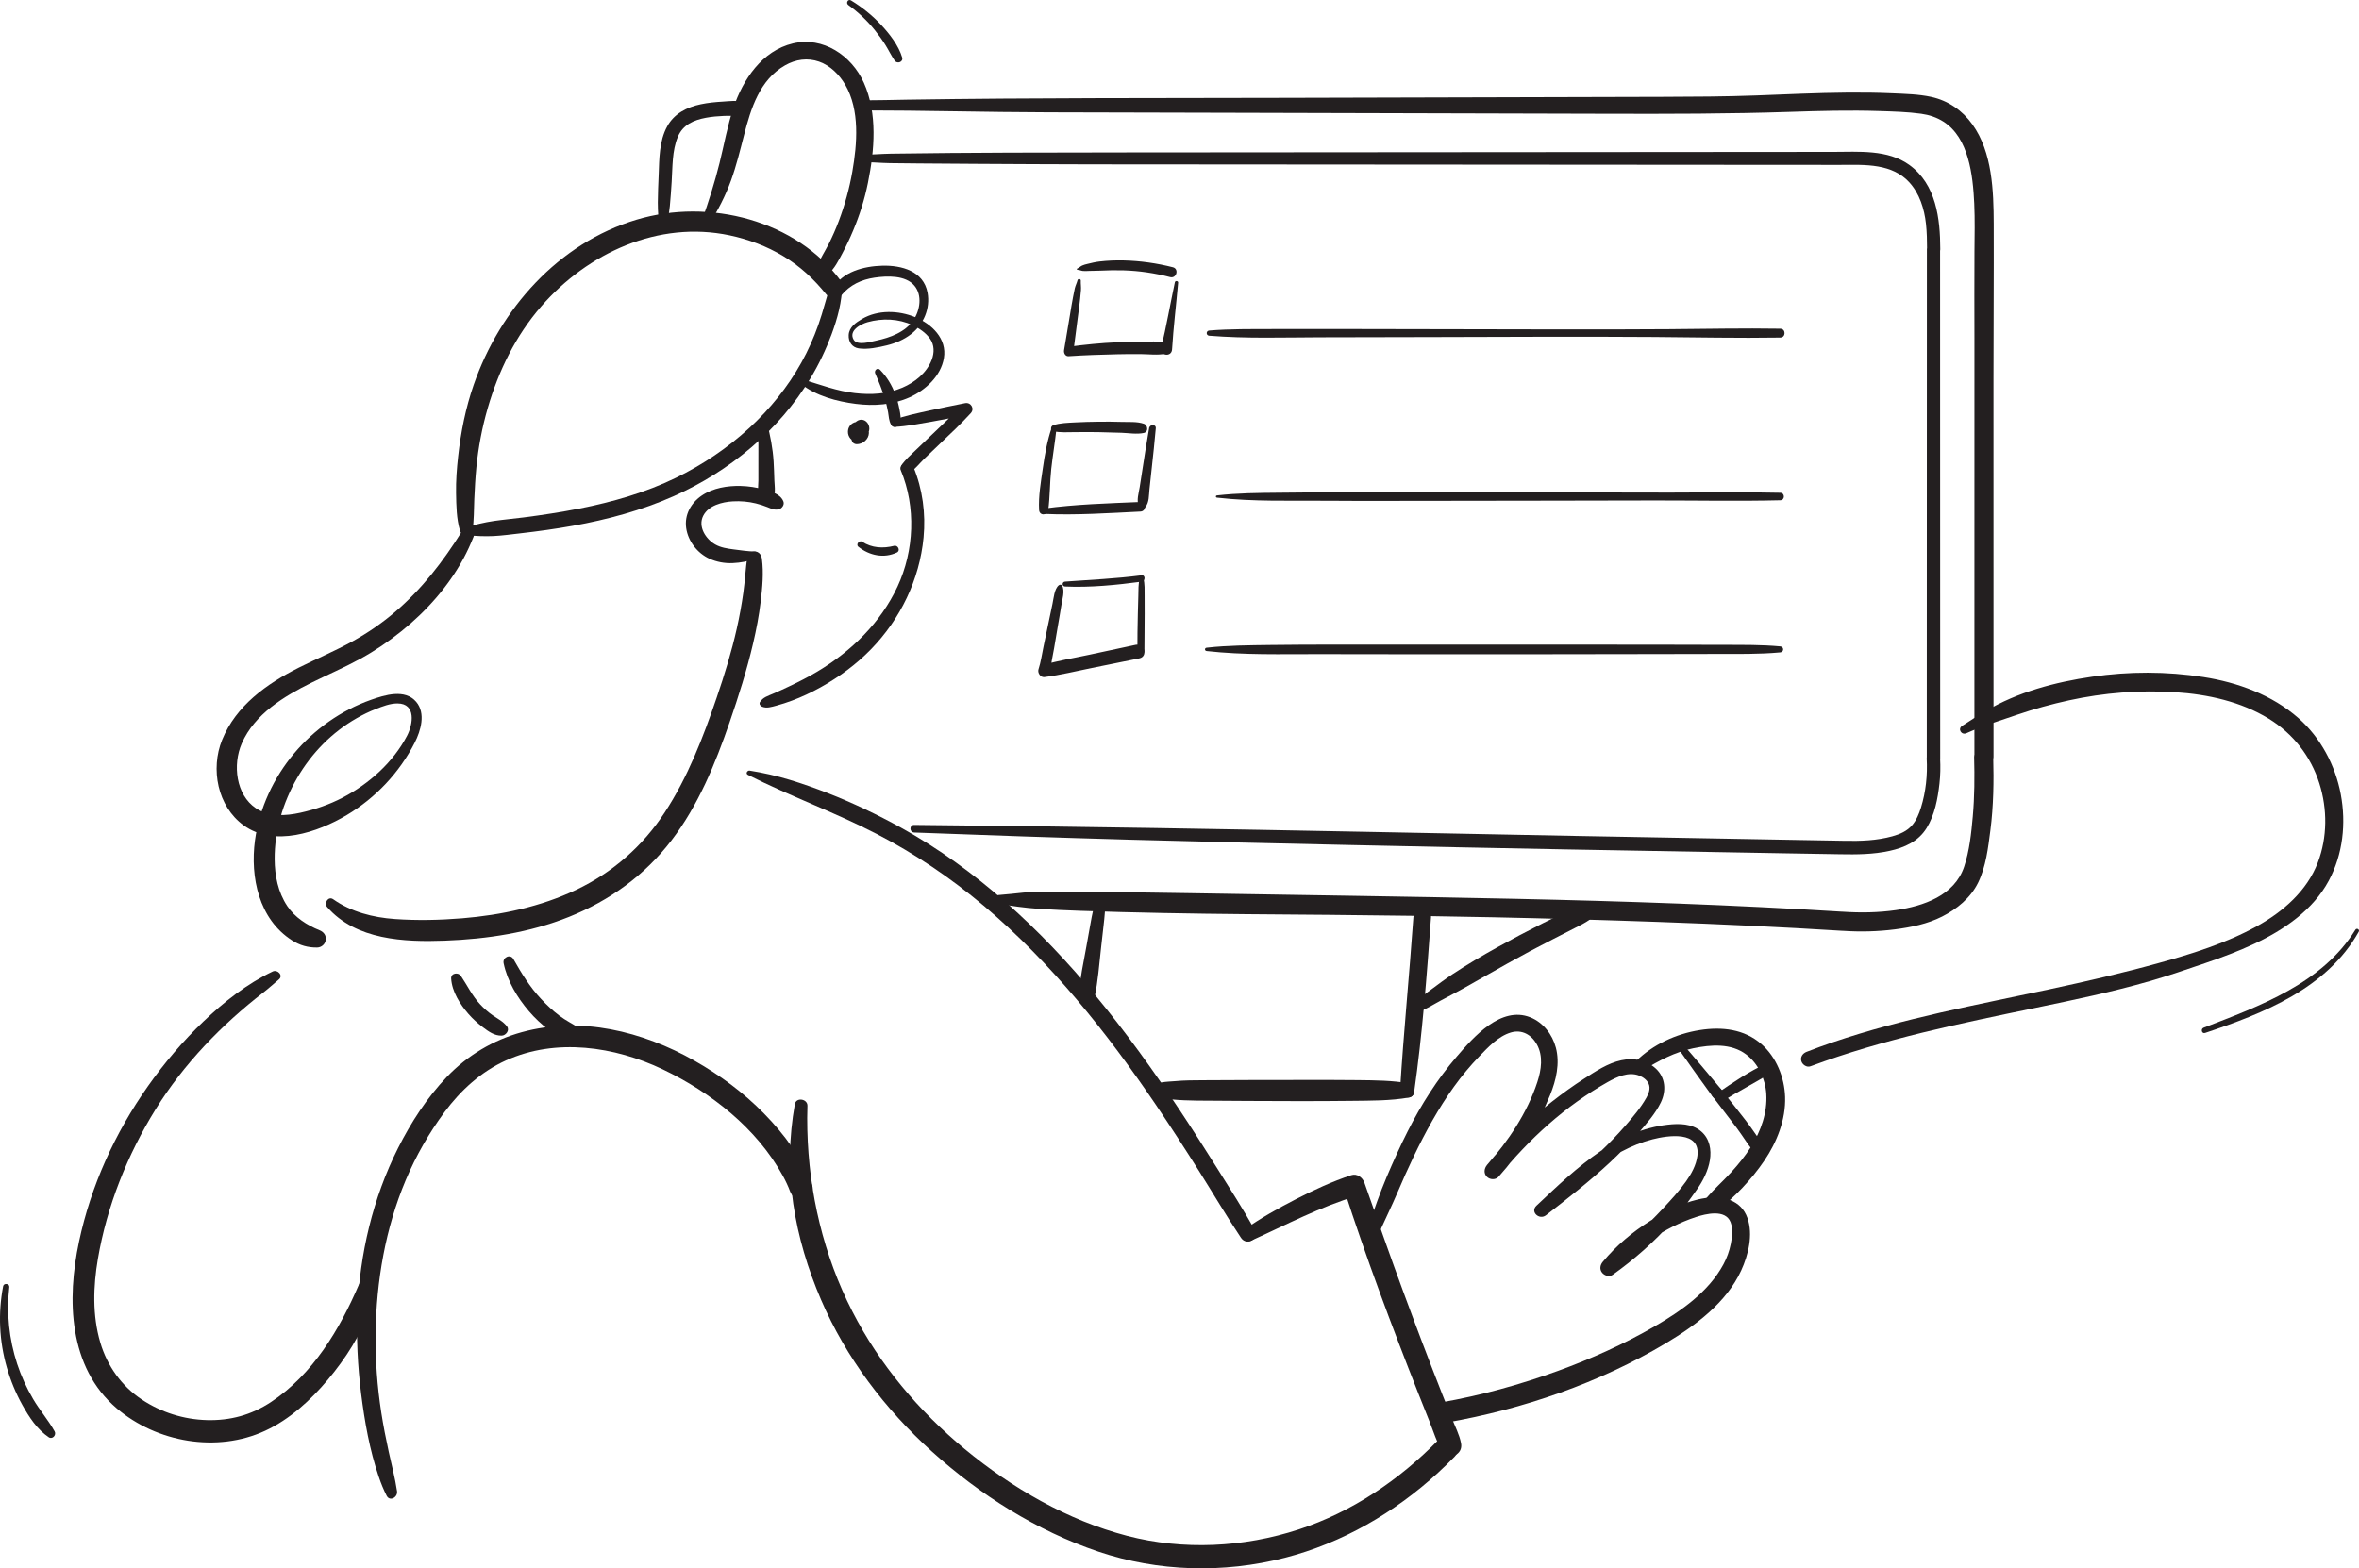
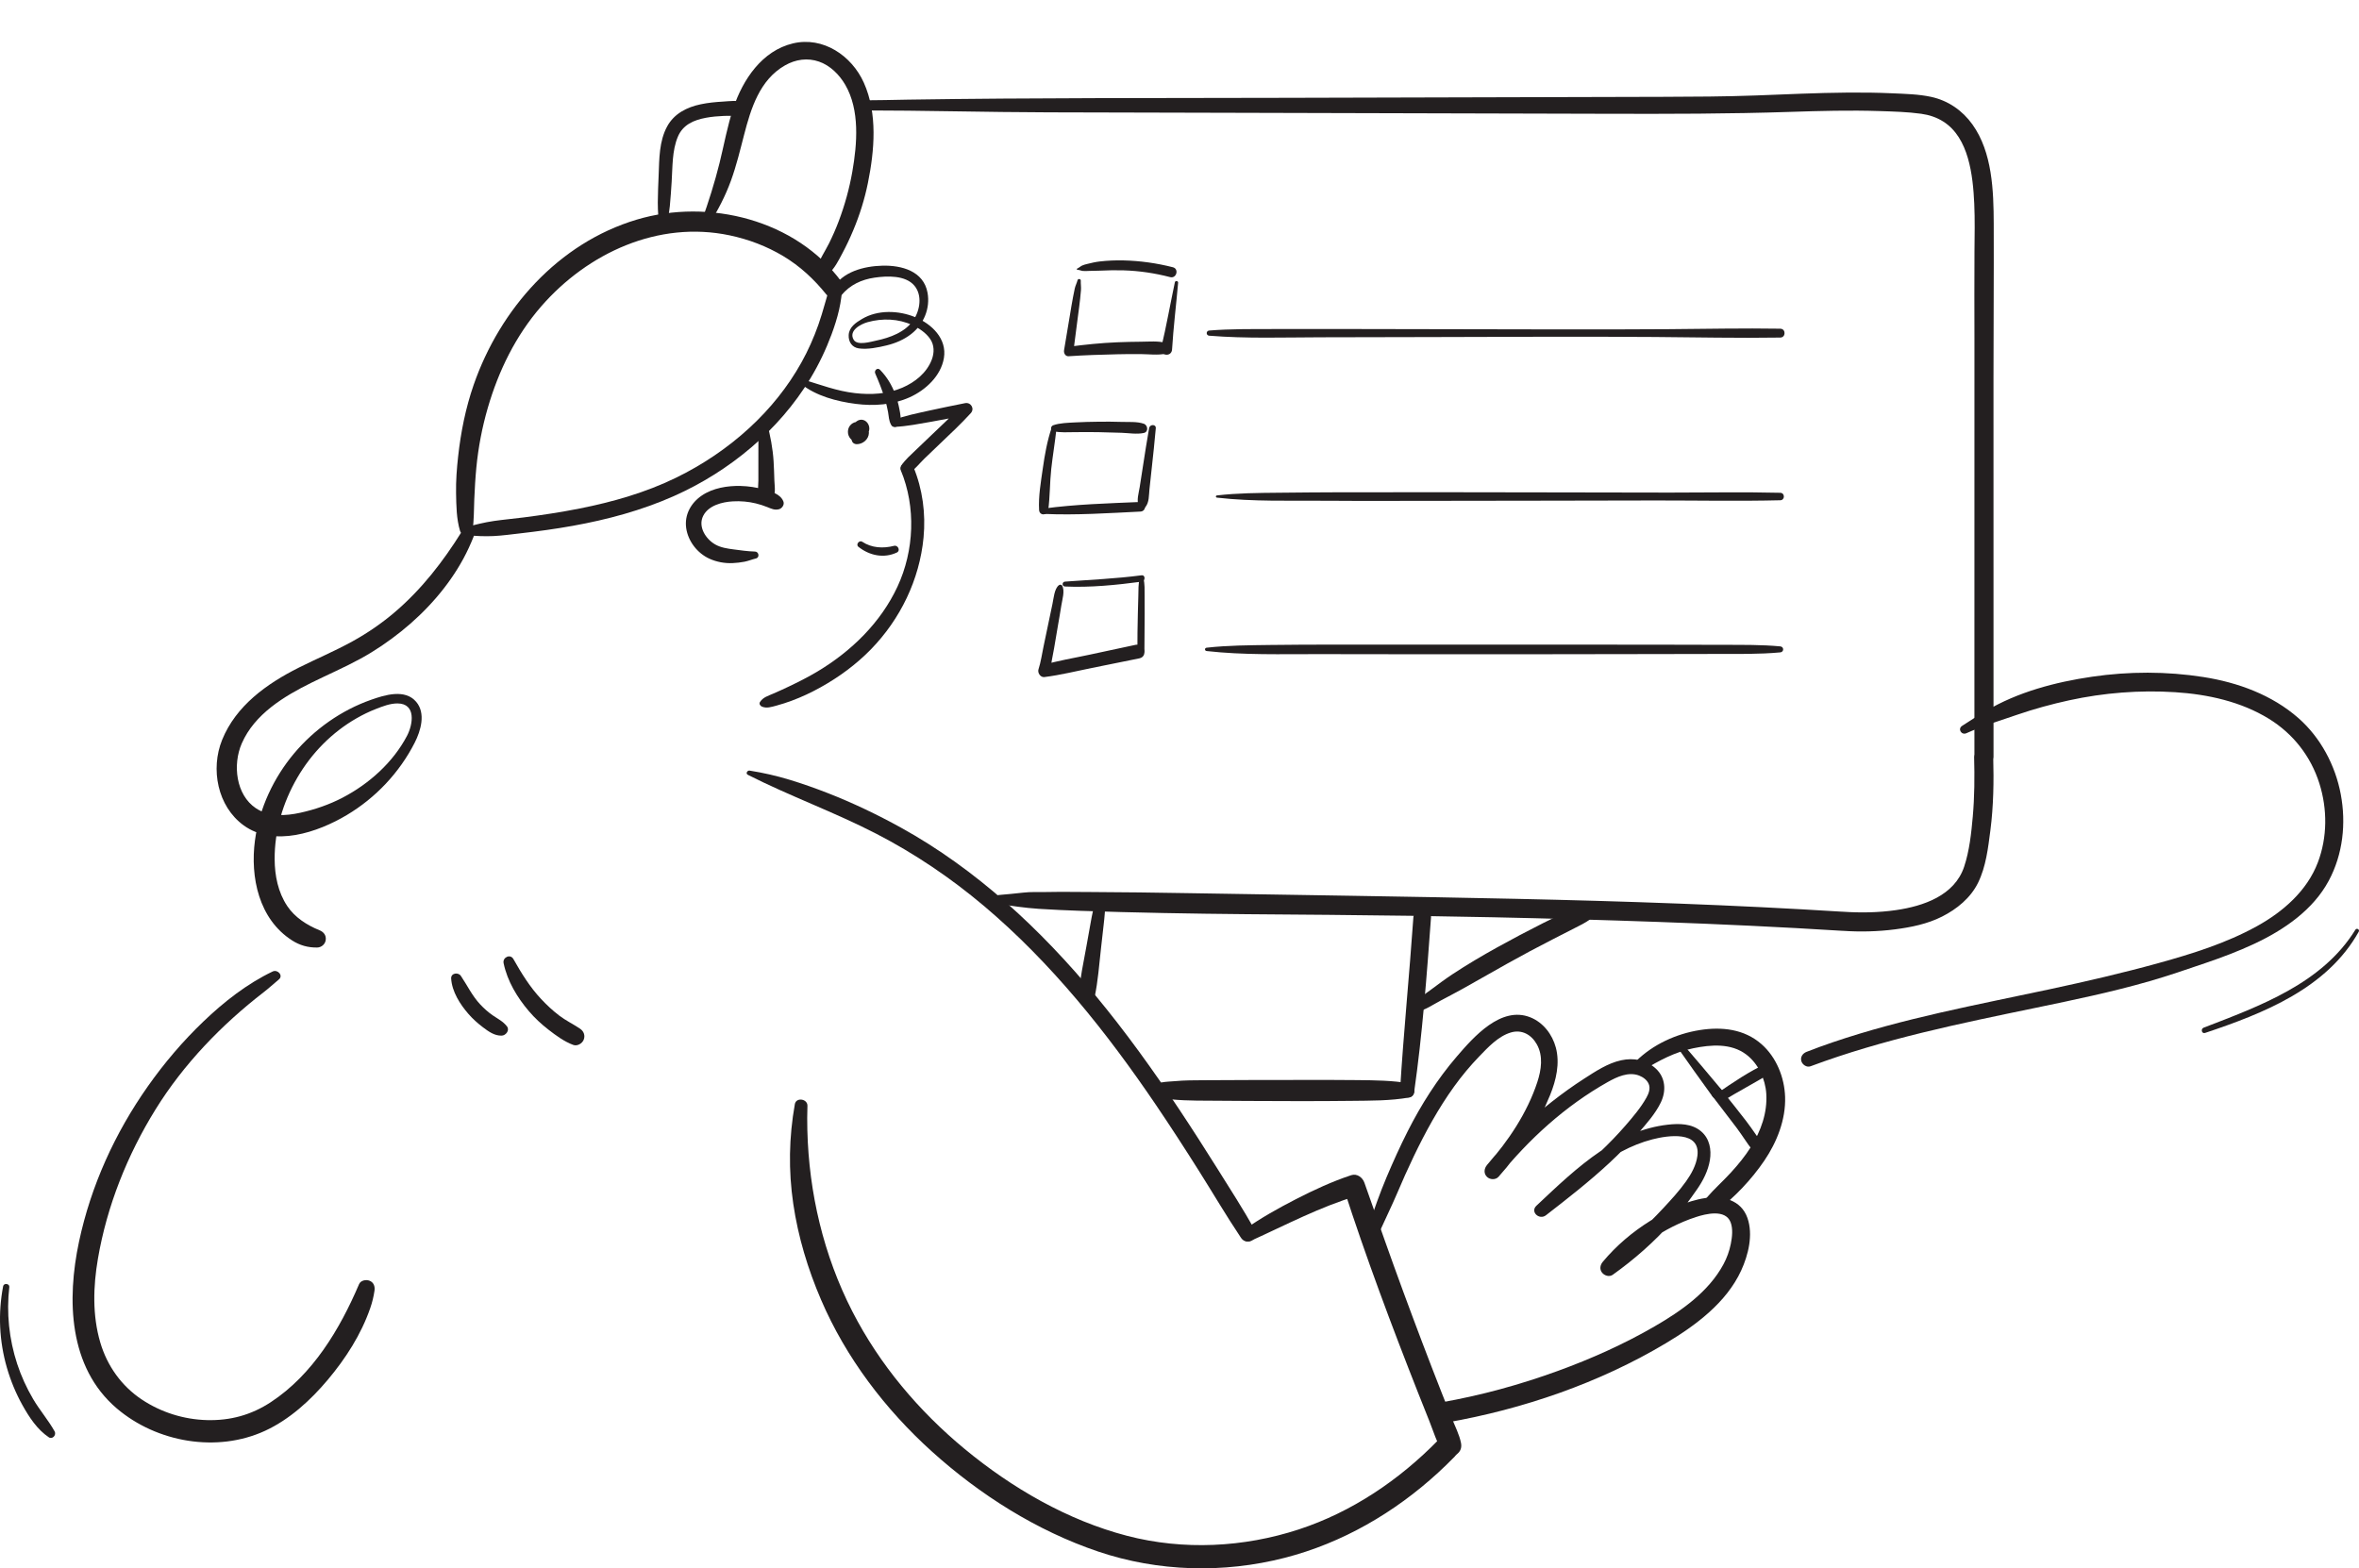
<svg xmlns="http://www.w3.org/2000/svg" id="Calque_2" data-name="Calque 2" viewBox="0 0 2394.75 1592.37">
  <defs>
    <style>
      .cls-1 {
        fill: #231f20;
        stroke-width: 0px;
      }
    </style>
  </defs>
  <g data-name="Layer 1">
    <g>
      <path class="cls-1" d="M468.58,540.05c-18.82,30.15-40.37,58-67.46,81.2-13.32,11.41-27.83,21.37-43.17,29.86-17.82,9.86-36.64,17.72-54.83,26.86-32.33,16.25-63.63,38.6-77.65,73.28-11.96,29.59-4.71,67.42,21.82,86.72,30.83,22.43,75.27,7.12,104.66-10.37s53.63-43.24,69.04-73.54c6.17-12.14,11.43-29.82,1.5-41.49-11.41-13.4-31.94-6.95-45.94-2.01-30.15,10.64-57.4,29.87-77.95,54.32s-35.39,55.5-39.78,88.45c-4.97,37.35,3.97,79.99,37.71,101.51,7.87,5.02,16.05,7.32,25.36,7.21,4.42-.05,8.27-3.36,8.79-7.76.56-4.75-2.16-8.1-6.41-9.82-12.7-5.15-24.95-12.98-32.66-24.52-9.36-14.02-12.7-30.86-12.8-47.5-.18-28.99,8.41-57.68,22.9-82.68,14.49-25,35.21-46.18,60.33-60.53,6.21-3.55,12.65-6.71,19.32-9.31,6.97-2.72,14.56-5.75,22.14-5.72,19.11.09,15.84,21.18,9.67,32.92-14.19,27.02-38.57,48.76-65.41,62.77-13.46,7.02-27.98,12.01-42.8,15.28-15.05,3.32-31.91,4.34-45.26-4.61-20.12-13.49-23.74-44.09-14.24-65.81,13.03-29.81,42.82-47.79,70.74-61.61,16.6-8.22,33.66-15.55,49.92-24.45,14.58-7.98,28.3-17.34,41.26-27.73,25.18-20.17,47.77-45.49,63.14-73.97,3.83-7.1,7.16-14.35,10.15-21.84,2.86-7.17-8.27-11.2-12.08-5.09h0Z" />
-       <path class="cls-1" d="M332.13,920.99c29.14,33.46,78.24,35.61,119.41,34.09,42.78-1.58,86.31-8.15,126.2-24.19,41.14-16.55,76.67-42.1,103.74-77.39,27.35-35.65,44.6-77.84,59.13-120.03,9.08-26.35,17.54-53,23.88-80.15,3.28-14.04,6.02-28.23,7.73-42.55,1.71-14.32,3.1-28.96,1.24-43.31-.49-3.75-2.51-6.97-6.58-7.46-3.33-.4-7.82,1.65-8.33,5.44-1.64,12.07-2.29,24.23-3.97,36.29-1.7,12.15-3.9,24.26-6.58,36.23-5.34,23.8-12.54,47.14-20.4,70.21-13.81,40.53-29.29,80.81-52.85,116.81-22.4,34.24-52.84,60.9-89.8,78.48-36.03,17.14-76.22,25.67-115.82,28.91-22.7,1.86-45.57,2.35-68.3.75-21.98-1.54-44.4-7.2-62.57-20.08-4.94-3.5-9.7,3.86-6.13,7.95h0Z" />
      <path class="cls-1" d="M766.46,560c-7.21-.17-14.83-1.27-22-2.22-6.3-.84-12.8-1.79-18.39-4.98-9.65-5.5-17.77-18.09-12.18-29.12,5.34-10.54,19.32-14.06,30.12-14.65,7.83-.43,15.64.22,23.26,2.08,3.99.98,7.92,2.23,11.74,3.77,4.02,1.62,7.4,3.33,11.82,2.14,3.07-.83,5.71-4.63,4.45-7.84-2.99-7.66-12.24-10.05-19.56-12.15-7.69-2.2-15.79-3.42-23.79-3.63-13.38-.35-28.08,2.03-39.39,9.65-11.03,7.43-17.84,19.49-15.97,32.98s11.46,25.72,23.61,31.23c7.32,3.32,15.46,4.81,23.48,4.47,4.05-.17,8.06-.65,12.04-1.4,4-.76,7.74-2.38,11.71-3.33,3.98-.95,3-6.9-.95-7h0Z" />
      <path class="cls-1" d="M769.74,430.76c.41,12.89-.04,25.79.13,38.69.09,6.2.06,12.39,0,18.59-.05,6.34-1.83,15.29,3.54,19.84,2.9,2.45,6.57,2.57,9.48,0,5.33-4.7,3.43-13.43,3.23-19.84-.2-6.49-.41-12.98-.79-19.46-.8-13.26-3.34-26.2-6.66-39.03-1.27-4.91-9.1-3.97-8.93,1.21h0Z" />
      <path class="cls-1" d="M813.15,389.8c15.24,12.26,36.49,17.81,55.57,20.26,18.51,2.38,37.5,1.05,54.68-6.67,16.18-7.26,31.75-21.64,34.81-39.8,3.34-19.76-12.43-34.73-29.3-41.64s-37.89-7.54-53.79,1.87c-6.31,3.73-13.18,8.3-13.58,16.39-.34,6.73,3.29,12.48,10.19,13.51,8.9,1.33,19.73-.94,28.39-3.04,8.98-2.18,17.59-5.85,24.91-11.55,12.67-9.86,19.48-26,16.56-41.96-4.02-22-26.38-27.95-45.89-27.42-18.64.5-40.53,6.02-50.41,23.38-3.02,5.3,4.62,11.81,8.76,6.76,8.71-10.6,20.4-16.08,33.85-18.01,12.66-1.82,31.3-2.62,40.37,8.18,8.2,9.77,5.68,25.01-.96,34.88-8.24,12.26-23.74,17.92-37.58,20.82-5.75,1.2-19.43,5.49-23.13-.82-5.45-9.28,7.17-15.89,14.13-17.84,14.93-4.17,31.45-3.62,45.6,3.04,6.76,3.19,13.49,7.63,17.83,13.84,4.43,6.33,4.42,14.25,1.7,21.3-5.15,13.38-17.02,22.85-29.87,28.36-15.19,6.52-31.85,7.35-48.09,5.5-18.2-2.07-34.85-8.41-52.2-13.73-2.38-.73-4.64,2.71-2.55,4.39h0Z" />
      <path class="cls-1" d="M888.5,379.21c3.68,8.43,7.18,17.12,9.81,25.94,1.3,4.36,2.43,8.78,3.21,13.27.75,4.28.79,8.89,3.02,12.71,2.29,3.9,7.34,2.52,8.82-1.15,1.82-4.5.52-10.1-.36-14.72-.96-5.03-2.26-10-4.08-14.79-3.59-9.49-8.47-17.72-15.57-25-2.63-2.7-6.18.71-4.86,3.75h0Z" />
      <path class="cls-1" d="M276.85,986.35c-26.11,12.5-49.5,30.84-70.37,50.82-20.89,20-39.73,42.14-56.38,65.78-33.43,47.45-57.79,100.9-69.89,157.77-12.46,58.59-10.82,127.44,38.37,169.31,40.53,34.5,101.72,45.24,150.55,22.67,24.85-11.49,46.16-31,63.62-51.78,18.17-21.64,33.8-45.91,43.09-72.73,2.02-5.82,3.43-11.61,4.32-17.7.62-4.23-.69-8.4-4.97-10.12-3.55-1.43-9.02-.47-10.71,3.51-19.54,45.81-47.03,91.82-89.57,119.76-19.83,13.03-41.16,18.87-64.95,18.22-23.31-.64-46.42-7.81-66.14-20.97-20.34-13.58-34.97-33.91-42.03-57.86-8.1-27.46-7.2-56.93-2.41-84.92,9.18-53.69,29.91-105.55,58.56-151.78,28.5-46,67.02-85.91,109.75-118.92,5.31-4.1,10.25-8.67,15.41-12.96,4.78-3.97-1.31-10.46-6.25-8.1h0Z" />
      <path class="cls-1" d="M458,993.54c.82,13.3,9.04,26.19,17.58,35.98,4.44,5.09,9.44,9.55,14.82,13.61,5.59,4.21,11.57,8.56,18.87,8.37,4.22-.11,8.44-5.42,5.38-9.38-3.97-5.15-9.23-7.62-14.48-11.24-4.64-3.2-8.86-7-12.71-11.11-8.21-8.76-12.99-19.12-19.59-28.91-2.72-4.03-10.22-2.94-9.87,2.67h0Z" />
      <path class="cls-1" d="M511.23,977.93c3.8,18.23,13.78,34.81,25.76,48.83,5.92,6.93,12.55,13.07,19.75,18.66,7.65,5.94,16.03,12.12,25.17,15.5,4.15,1.54,9.07-1.38,10.62-5.21,1.74-4.32.13-8.66-3.68-11.24-6.9-4.67-14.42-8.22-21.11-13.31-6.58-5-12.72-10.76-18.37-16.78-11.42-12.17-20.05-26.18-28.2-40.65-3.13-5.56-11.16-1.68-9.94,4.19h0Z" />
      <path class="cls-1" d="M773.55,717.48c4.8,1.98,9.69.27,14.57-1.02,5.32-1.41,10.62-3.18,15.78-5.09,10.05-3.72,19.69-8.28,29.05-13.48,18.73-10.42,36.16-23.2,51.14-38.57,29.86-30.61,49.41-70.87,53.46-113.57,2.3-24.25-.95-49.1-10.29-71.64-1.38-3.32-4.37-5.61-8.13-4.62-3.13.82-5.98,4.84-4.62,8.13,15.44,37.28,13.59,81.35-3.37,117.9-16.99,36.59-46.88,65.67-81.21,86.23-9.5,5.69-19.43,10.7-29.44,15.45-5.2,2.47-10.43,4.85-15.71,7.14s-10.09,3.62-13.19,8.32c-1.29,1.95.14,4.07,1.96,4.82h0Z" />
      <path class="cls-1" d="M908.13,433.41c12.46-.5,24.86-3.08,37.14-5.18,12.55-2.14,25.04-4.77,37.55-7.18-1.96-3.38-3.93-6.75-5.89-10.13-10.01,10.66-20.64,20.71-31.27,30.74-5.37,5.07-10.74,10.15-16.02,15.32-4.93,4.84-10.84,9.75-14.54,15.62-2.97,4.72,3.21,11.59,8.02,8.02,5.63-4.18,10.25-9.98,15.25-14.91,5.27-5.18,10.63-10.26,16-15.34,10.62-10.05,21.26-20.09,31.13-30.89,4.18-4.58.04-11.35-5.89-10.13-12.15,2.5-24.36,4.84-36.46,7.57-12.03,2.71-24.37,5.12-35.96,9.38-3.6,1.32-3.37,7.26.96,7.09h0Z" />
      <path class="cls-1" d="M720.08,227.32c8.84-13.92,16.35-28.49,21.99-44.01,5.49-15.12,9.2-30.62,13.23-46.17,6.98-26.98,15.82-56.08,41.66-70.79,10.68-6.08,22.83-7.87,34.54-3.77,11.36,3.98,20.62,13.28,26.56,23.51,14.93,25.67,12.1,59.95,7.21,88.05-2.99,17.15-7.68,34.07-13.81,50.36-2.91,7.75-6.24,15.32-9.93,22.73-4.01,8.06-9.44,15.64-11.9,24.32-1.94,6.84,6.4,10.8,11.28,6.57,6.41-5.55,10.25-13.52,14.21-20.93,4.05-7.57,7.69-15.34,11.01-23.25,6.55-15.59,11.59-31.65,14.95-48.23,6.65-32.89,9.95-70.42-4.19-101.82-12.35-27.43-41.37-47.09-71.92-39.82-31.34,7.46-50.74,36.58-60.4,65.3-6.16,18.33-9.48,37.48-14.14,56.22-4.91,19.75-11.11,39.36-17.97,58.51-1.65,4.6,5.18,7.06,7.63,3.21h0Z" />
      <path class="cls-1" d="M676.05,233.24c1.4-8.14,3.14-15.95,3.95-24.22.79-8.11,1.31-16.22,1.83-24.34.96-14.95.37-31.82,6.3-45.86,5.19-12.28,16.12-16.9,28.51-19.24,6.1-1.15,12.31-1.62,18.51-1.91,6.3-.3,14.12.89,19.81-2.1,4.13-2.18,4.37-9.15,0-11.25-6.18-2.97-14.47-1.53-21.16-1.16-7.48.42-15,1.16-22.34,2.69-14.07,2.92-27.09,9.47-34.18,22.49-8.21,15.08-7.99,32.92-8.65,49.6-.36,9.19-.83,18.4-.86,27.6-.03,9.05.83,17.78,1.37,26.76.22,3.71,6.19,5.07,6.91.93h0Z" />
      <path class="cls-1" d="M1270.15,1259.67c35.46-16.07,69.84-34.3,107.32-45.48-4.46-2.53-8.93-5.07-13.39-7.6,22.68,70.24,48.66,139.5,75.73,208.15,3.72,9.42,7.46,18.84,11.24,28.24,4.02,9.99,7.27,21.45,13.24,30.43,6.63,9.97,21.14,3.59,18.93-7.98-1.68-8.81-6.18-17.34-9.51-25.66-3.4-8.49-6.77-17-10.12-25.51-6.7-17.03-13.29-34.1-19.78-51.2-12.99-34.22-25.64-68.56-37.86-103.06-6.98-19.72-13.89-39.47-20.88-59.19-1.89-5.33-7.47-9.56-13.39-7.6-19.38,6.39-38.02,15.07-56.15,24.37-17.97,9.22-35.51,19.08-52.05,30.69-7.03,4.93-1.07,14.92,6.67,11.41h0Z" />
      <path class="cls-1" d="M806.89,1121.1c-6,33.66-6.57,67.33-1.6,101.15,4.96,33.74,14.81,66.26,28.26,97.56,25.24,58.73,65.05,111.13,112.38,153.86,48.76,44.02,106.49,80.59,168.91,101.67,60.83,20.55,127.29,22.3,189.42,6.34,58.33-14.98,111.52-45.93,155.75-86.52,5.73-5.26,11.31-10.7,16.75-16.26,10.64-10.88-6.05-27.6-16.71-16.71-39.61,40.5-87.56,72.98-141.58,90.68-55.9,18.31-117.12,21.38-174.3,6.5-60.38-15.72-116.89-48.52-164.77-88.1-46.72-38.62-86.42-85.66-114.13-139.71-29.21-56.98-44.13-120.44-45.69-184.35-.2-8.12-.19-16.25.1-24.37.25-7.2-11.49-9.06-12.8-1.73h0Z" />
      <path class="cls-1" d="M759.21,786.72c42.72,21.65,87.99,37.9,130.56,59.91,38.89,20.11,75.28,44.71,108.75,72.91,68.57,57.78,124.8,128.36,174.94,202.31,14.9,21.98,29.32,44.28,43.49,66.73,14.33,22.71,27.94,45.96,42.9,68.26,5.74,8.55,19.06,1,13.92-8.14-11.92-21.22-25.15-41.78-38.08-62.4-12.62-20.11-25.42-40.11-38.57-59.88-26.43-39.74-54.32-78.57-84.77-115.35-55.71-67.28-121.11-128.48-197.98-170.89-23.81-13.13-48.65-25.03-73.99-34.92-12.68-4.95-25.53-9.51-38.55-13.47-13.5-4.11-26.88-7.16-40.82-9.38-2.41-.38-4.38,2.98-1.81,4.28h0Z" />
-       <path class="cls-1" d="M403.08,1514.21c-1.99-13.55-5.53-26.78-8.45-40.18-2.87-13.16-5.48-26.39-7.55-39.69-4.14-26.6-6.1-53.55-5.76-80.47.68-53.05,9.93-106.73,30.59-155.77,10.28-24.4,23.54-47.7,39.33-68.96,16.56-22.29,36.96-40.94,62.39-52.47,50.72-22.99,110.4-14.2,159.23,9.11,48.83,23.3,95.43,59.88,121.8,107.95,2.82,5.14,5.32,10.34,7.33,15.76,2.18,5.88,7.87,9.89,14.3,8.12,5.67-1.56,10.3-8.38,8.12-14.3-10.21-27.69-28.37-51.84-48.88-72.79-20.71-21.16-44.69-38.92-70.42-53.5-52.88-29.97-115.63-45.5-175.49-29.01-29.04,8-55.11,23.56-75.94,45.32-20.18,21.08-36.51,46.32-49.59,72.33-25.61,50.91-38.87,107.3-41.25,164.11-1.19,28.45.19,57.05,3.75,85.29,3.58,28.41,8.65,57.13,17.9,84.3,2.28,6.71,4.81,12.98,8.02,19.29,3.21,6.32,11.41,1.5,10.54-4.44h0Z" />
      <path class="cls-1" d="M3.19,1305.91c-5.28,27.54-3.99,55.68,3.77,82.63,3.82,13.25,9.1,26.09,15.82,38.13,6.8,12.18,14.96,24.74,26.72,32.62,3.76,2.52,7.99-2.34,5.96-5.96-6.44-11.5-15.22-21.56-21.9-32.96s-12.05-23.17-16.11-35.54c-8.22-25.03-11.06-51.89-8-78.06.41-3.55-5.59-4.36-6.26-.85h0Z" />
      <path class="cls-1" d="M1113.86,913.77c-.76,1.58-1.95,2.75-2.65,4.35-.91,2.05-1.17,4.54-1.67,6.72-.89,3.88-1.6,7.76-2.3,11.67-1.46,8.14-2.92,16.29-4.38,24.43-2.93,16.33-6.55,32.79-7.87,49.34-.73,9.24,14.27,11.27,16.21,2.19,3.45-16.21,4.63-33.06,6.48-49.52.89-7.89,1.77-15.78,2.66-23.67.44-3.94.9-7.87,1.17-11.83.16-2.28.44-4.61.38-6.9-.06-2.19-.99-3.76-1.33-5.9-.49-3.05-5.38-3.59-6.68-.87h0Z" />
      <path class="cls-1" d="M1167.65,1109.07c4.54,6.4,14.13,6.47,21.25,7.14,8.63.82,17.29,1.19,25.96,1.27,17.31.16,34.61.25,51.92.34,34.93.19,69.91.33,104.84-.09,19.74-.24,39.4.01,58.89-3.39,7.11-1.24,7.12-13.13,0-14.37-17.23-3.01-34.46-3.1-51.91-3.31-17.31-.21-34.61-.16-51.92-.16-34.95-.02-69.89.05-104.84.28-9.64.06-19.36.03-28.96.94-8.05.76-20.06.2-25.24,7.52-.72,1.01-.72,2.82,0,3.83h0Z" />
      <path class="cls-1" d="M1435.54,1109.08c8.42-58.93,12.83-118.43,17.18-177.78.84-11.49-17.11-11.46-17.91,0-4.08,58.65-9.97,117.17-13.55,175.85-.49,8.04,13.1,10.1,14.27,1.93h0Z" />
      <path class="cls-1" d="M1438.87,1027.25c8.08-1.81,15.93-7.22,23.18-11.1,7.77-4.15,15.59-8.19,23.28-12.48,15.09-8.41,30.05-17.05,45.13-25.48,15.06-8.42,30.29-16.56,45.66-24.4,7.81-3.99,15.63-7.97,23.43-11.99,7.2-3.71,16.13-7.83,20.89-14.6,2.83-4.03-1.07-8.59-5.14-8.96-8.16-.74-17.8,4.34-25.06,7.64-7.99,3.64-15.94,7.43-23.78,11.38-15.69,7.91-31.24,16.12-46.61,24.64-15.37,8.53-30.57,17.49-45.24,27.18-7.37,4.87-14.46,10.17-21.55,15.45-6.51,4.84-14.28,9.78-19.08,16.38-2.37,3.26,1.53,7.08,4.87,6.34h0Z" />
      <path class="cls-1" d="M1996.19,744.44c16.7-7.45,34.21-12.82,51.47-18.72,17.21-5.89,34.91-10.76,52.68-14.64,35.3-7.7,71.76-10.58,107.82-8.27,32.98,2.11,66.74,9.5,95.15,27,24.54,15.12,42.52,38.07,51.2,65.58,8.22,26.06,8.2,54.58-1.52,80.24-10.95,28.89-35.44,50.16-61.83,64.74-31.24,17.26-65.64,28-99.88,37.47-36.54,10.11-73.54,18.64-110.61,26.59-73.81,15.82-148.42,29.44-220.05,53.8-8.97,3.05-17.87,6.28-26.69,9.75-3.8,1.49-6.49,5.09-5.3,9.34,1.03,3.68,5.47,6.75,9.34,5.3,74.16-27.68,151.53-43.39,228.83-59.41,38.63-8.01,77.36-16.05,115.29-26.97,19.11-5.5,37.83-11.97,56.64-18.39,16.9-5.76,33.69-12.05,49.86-19.64,29.94-14.06,59.55-34.24,75.49-64.05,14.36-26.86,17.74-58.06,12.15-87.79-5.49-29.25-20.44-57.45-42.89-77.19-26.91-23.66-61.54-36.28-96.56-41.77-37.38-5.85-75.56-5.8-112.97-.33-37.17,5.43-75.64,15.53-108.09,34.94-8.07,4.83-16.05,9.79-23.89,14.98-4.71,3.11-.65,9.68,4.35,7.45h0Z" />
      <path class="cls-1" d="M2391.08,944c-33.76,54.67-97.09,77.43-154.03,99.43-3.25,1.26-1.96,6.48,1.47,5.33,59.4-19.9,123.7-45.17,155.96-102.77,1.24-2.22-2.07-4.14-3.4-1.99h0Z" />
      <path class="cls-1" d="M1401.13,1249.24c5.61-12.47,11.68-24.75,17.03-37.33,5.39-12.68,10.98-25.28,16.95-37.71,11.81-24.6,24.96-48.68,40.91-70.85,7.81-10.86,16.38-21.16,25.67-30.79,8.96-9.28,19.23-20.41,31.98-24.23,11.22-3.36,20.94,2.18,26.46,12.02,6.65,11.86,4.54,25.92.5,38.29-10.12,31.01-29.61,60.2-51.23,84.34,3.94,3.94,7.87,7.87,11.81,11.81,30.84-38.2,67.9-71.99,110.84-96.14,9.37-5.27,21.14-10.79,31.95-6.58,3.95,1.54,7.89,4.36,9.64,8.35,2.06,4.69.09,9.85-2.25,14.02-5.76,10.3-13.75,19.66-21.46,28.55-8.13,9.38-16.8,18.27-25.8,26.82-20.41,19.38-42.47,36.87-64.46,54.39,3.23,3.23,6.45,6.45,9.68,9.68,29.92-32.17,64.3-65.76,108.17-77.08,15.67-4.04,48.9-8.97,45.61,16.76-1.2,9.42-6.12,18.32-11.55,25.94-6.86,9.63-14.97,18.45-23.01,27.09-18.24,19.6-38.06,37.73-59.86,53.32,3.37,4.37,6.74,8.74,10.12,13.11,21.81-26.33,50.13-46.58,82.72-57.3,10.14-3.33,30-8.24,35.25,5.2,2.6,6.66,1.6,15.2.23,22.04-1.45,7.25-3.95,14.17-7.44,20.68-15.09,28.11-43.12,47.55-70.08,63.16-31.11,18.02-64.16,32.78-97.92,45.08-38.6,14.06-78.42,25-118.9,32.06-5.64.98-8.81,7.9-7.4,13.03,1.64,5.96,7.38,8.39,13.03,7.4,77.6-13.54,155.22-40.15,222.95-80.66,30.03-17.96,61.27-41.06,76.29-73.74,7.25-15.78,12.33-36.31,6.37-53.32-6.44-18.38-25.05-22.79-42.51-20.28-19.69,2.83-39.42,12.74-56.13,23.17-18.13,11.32-34.59,25.24-48.27,41.68-2.65,3.19-3.4,7.52-.65,10.96,2.39,3.01,7.33,4.6,10.77,2.15,22.12-15.76,42.36-33.61,60.37-53.95,9.13-10.31,17.36-21.5,25.23-32.8,6.14-8.82,11.29-18.93,13.05-29.63,1.75-10.67-.26-21.87-8.82-29.2-9.42-8.07-22.38-8.17-34.07-6.82-24.66,2.83-47.5,12.92-67.94,26.74-23.67,16-44.52,36.03-65.27,55.54-6.6,6.21,2.93,14.9,9.68,9.68,22.02-17.05,44.02-34.22,64.43-53.19,10.14-9.43,19.89-19.3,28.95-29.78,8.37-9.68,17.75-20.09,23.3-31.71,5.59-11.74,4.7-25.19-5.21-34.31-9.59-8.82-22.56-11.07-35.03-8.39-13.73,2.95-26.18,11.31-37.82,18.79-11.15,7.17-21.91,14.92-32.34,23.09-24.38,19.1-46.75,40.51-66.23,64.61-2.83,3.5-3.43,8.38,0,11.81,3.06,3.06,8.79,3.37,11.81,0,21.96-24.5,40.01-52.52,52.38-83.05,6.09-15.03,10.09-32.05,5.81-48.11-3.57-13.42-12.9-25.58-25.98-30.77-29.7-11.77-57.48,19.93-74.59,39.83-19.79,23.02-36.2,48.94-49.89,75.99-7.72,15.24-14.74,30.83-21.4,46.56-6.81,16.09-12.45,32.53-18.23,49.01-2.39,6.83,8.8,11.7,11.82,4.98h0Z" />
      <path class="cls-1" d="M1667.9,1086.75c16.07-9.84,32.37-18.6,50.97-22.41,17.9-3.67,38.43-5.37,53.89,6.37,12.16,9.23,19.34,24.79,20.29,39.84,1.22,19.28-5.46,37.79-15.59,53.94-5.85,9.33-12.86,17.86-20.28,25.98-8.02,8.78-17,16.67-24.72,25.71-2.74,3.21-3.42,7.67-.66,11.14,2.37,2.97,7.54,4.79,10.94,2.19,18.35-14.04,35.31-31.92,48.3-51.05,12.76-18.79,21.88-41.69,21.11-64.72-.66-19.85-8.85-40.3-23.95-53.57-17.54-15.41-40.35-17.85-62.66-14.31-23.98,3.8-47.37,14.49-64.79,31.61-4.74,4.66,1.38,12.82,7.16,9.28h0Z" />
      <path class="cls-1" d="M1738.46,1113.05c8.08,10.81,16.47,21.38,24.56,32.18,3.36,4.49,6.45,9.18,9.64,13.79,3.16,4.57,6.02,9.37,11.7,10.72,2.35.56,5.04-1.13,4.92-3.75-.24-5.6-3.49-9.34-6.62-13.79-3.36-4.78-6.66-9.6-10.23-14.23-8.24-10.68-16.65-21.24-25.14-31.73-3.98-4.91-12.66,1.69-8.83,6.82h0Z" />
      <path class="cls-1" d="M1701.68,1061.7c12.1,17.23,24.23,34.43,36.65,51.42,4.88,6.67,14.41-.51,9.06-6.99-13.42-16.23-27.12-32.22-40.85-48.18-2.27-2.63-6.89.86-4.86,3.75h0Z" />
      <path class="cls-1" d="M479.65,538.9c1.63-10.66,1.36-21.36,1.83-32.12.47-10.72,1.07-21.46,2.1-32.14,1.98-20.4,5.84-40.64,11.55-60.33,10.94-37.75,28.38-73.5,54.31-103.28,47.27-54.28,118.9-87.3,191.2-72.1,19.23,4.04,37.68,11.02,54.54,21.13,16.91,10.15,31.1,23.3,43.43,38.63,7.13,8.87,22.69-2.97,15.9-12.27-46.22-63.32-134.96-85.36-208.21-63.41-79.51,23.84-138.68,90.71-165.43,167.66-8.17,23.51-13.05,48.02-15.79,72.73-1.37,12.35-2.33,24.86-2.1,37.29.24,12.69.35,25.98,4,38.21,1.7,5.7,11.62,6.77,12.66,0h0Z" />
      <path class="cls-1" d="M473.88,543.58c9.01.59,18.02,1.14,27.04.7,9.05-.45,18.11-1.71,27.11-2.74,17.89-2.05,35.73-4.47,53.45-7.66,35.23-6.34,69.92-15.66,102.69-30.23,56.22-25.01,106.59-66.58,138.53-119.48,8.56-14.17,15.71-29.18,21.47-44.69,5.98-16.1,10.77-33.46,10.73-50.73-.01-6.57-9.14-7.48-11.14-1.51-4.72,14.06-8.03,28.52-12.99,42.51-4.69,13.24-10.35,26-17.19,38.28-13.84,24.86-31.83,47.09-52.74,66.35-22.14,20.4-47.49,37.46-74.54,50.66-30.89,15.08-64.25,24.6-97.89,31.27-18.83,3.73-37.85,6.62-56.89,9.06-10,1.28-20.07,2.15-30.04,3.58-9.74,1.4-19.22,3.83-28.73,6.35-4.77,1.27-3.5,7.98,1.12,8.29h0Z" />
-       <path class="cls-1" d="M861.16,5.13c10.09,7.25,19.16,15.83,26.94,25.52,3.81,4.74,7.4,9.7,10.64,14.85s5.94,10.89,9.44,15.99c2.55,3.72,9.06,1.56,7.63-3.21-3.66-12.18-12.69-23.73-21.26-32.94-9.01-9.68-19.37-18.02-30.65-24.9-3.04-1.85-5.53,2.69-2.74,4.7h0Z" />
-       <path class="cls-1" d="M927.93,845.28c73.61,2.8,147.21,5.3,220.84,7.34,73.97,2.05,147.95,3.75,221.94,5.35,73.62,1.59,147.24,3.11,220.86,4.49,73.62,1.37,147.24,2.69,220.87,3.95,18.5.32,36.99.6,55.49.94,16.91.31,33.68.22,50.29-3.43,15.25-3.35,29.14-9.53,37.64-23.25,8.19-13.23,11.29-29.83,13-45.05.96-8.5,1.12-17.03.66-25.56-2.28,2.28-4.55,4.55-6.83,6.83h.09c3.69,0,6.83-3.13,6.83-6.83-.03-134.67-.06-269.33-.09-404,0-37.65-.02-75.3-.02-112.95-2.24,2.24-4.48,4.48-6.71,6.71h.18c3.62,0,6.72-3.07,6.71-6.71-.07-31.19-4.11-65.84-31.37-85.62-21.96-15.93-51.68-13.28-77.3-13.26-79.45.06-158.9.12-238.36.18-80.02.06-160.04.12-240.06.18-79.66.06-159.31.12-238.97.18-79.65.06-159.33.11-238.97,1.25-10.14.15-20.29,1.12-30.41,1.12-4.77,0-4.77,7.41,0,7.41,9.77,0,19.56.95,29.33,1.12,9.77.17,19.55.22,29.33.31,19.55.2,39.1.32,58.66.41,39.1.19,78.21.47,117.31.5,78.21.06,156.42.12,234.63.17s156.42.12,234.63.17c77.73.06,155.45.12,233.18.17,18.92.01,37.84.09,56.76.03,12.84-.04,25.97-.55,38.67,1.67,12.01,2.11,22.99,6.77,31.35,15.87,10.53,11.45,15.42,27.08,17.08,42.27.94,8.58,1.09,17.22,1.11,25.84,2.24-2.24,4.48-4.48,6.71-6.71h-.18c-3.63,0-6.71,3.07-6.71,6.71-.03,134.67-.06,269.33-.09,404,0,37.65-.02,75.3-.02,112.95,2.28-2.28,4.55-4.55,6.83-6.83h-.09c-3.54,0-7.02,3.13-6.83,6.83.91,16.91-.81,33.86-5.85,50.06-1.95,6.25-4.54,12.55-8.8,17.61-5.21,6.19-12.54,9.29-20.17,11.4-16,4.43-32.38,4.93-48.87,4.59-18.1-.37-36.2-.64-54.3-.96-71.81-1.25-143.62-2.56-215.43-3.93-143.61-2.73-287.22-5.78-430.83-8.11-81.23-1.32-162.45-2.37-243.69-3.12-4.96-.05-4.93,7.5,0,7.69h0Z" />
      <path class="cls-1" d="M1012.52,917.67c14.05,2.04,27.91,4.18,42.07,5.1,13.97.91,27.92,1.51,41.91,2.01,28.24,1.01,56.47,1.66,84.72,2.24,55.84,1.14,111.7,1.38,167.54,1.85,111.43.93,222.92,3.23,334.29,7.18,62.54,2.22,125.06,5.13,187.52,9.05,5.24.33,9.7-4.71,9.7-9.7v-.03l-9.7,9.7c17.71,1.21,35.56.81,53.17-1.47,16.41-2.12,32.94-5.47,47.82-13.01s28.92-18.79,36.56-34.46c7.97-16.34,10.11-35.15,12.42-52.97,3.2-24.72,3.56-49.67,2.9-74.56l-9.7,9.7h.29c5.25,0,9.7-4.45,9.7-9.7,0-128.13-.01-256.26-.03-384.39,0-52.34.42-104.69.24-157.02-.12-33.43-1.38-72.57-21.62-100.84-10.17-14.2-24.65-24.23-41.82-27.97-12.83-2.79-26.39-3.05-39.46-3.65-15.18-.69-30.38-.86-45.57-.73-31.06.26-62.1,1.79-93.13,2.93-31.25,1.15-62.47,1.29-93.74,1.38-127.77.34-255.53.67-383.3,1.01-127.76.34-255.55-.09-383.3,1.84-15.92.24-31.85.72-47.77.72-6.58,0-6.59,10.22,0,10.22,63.31,0,126.63,1.81,189.94,1.96,63.31.15,126.63.3,189.94.47,125.87.33,251.74.66,377.61.99,61.93.16,123.72.14,185.63-1.92,30.23-1.01,60.5-1.81,90.74-.83,14.03.46,28.35.82,42.27,2.75,8.18,1.14,15.71,3.65,22.53,8,25.7,16.39,29.93,54.23,31.27,83.2.75,16.34.36,32.68.23,49.03-.23,29.17-.03,58.35-.03,87.52-.01,126.23-.03,252.47-.03,378.7v46.63l9.7-9.7h-.29c-5.14,0-9.84,4.45-9.7,9.7.53,20.14.43,40.32-1.36,60.41-1.5,16.85-3.41,34.9-8.79,51.03-9.77,29.28-41.37,39.99-69.2,44.02-17.84,2.58-36.15,2.84-54.11,1.61-5.24-.36-9.7,4.74-9.7,9.7v.03l9.7-9.7c-110.77-6.95-221.71-10.71-332.67-13.12-111.37-2.42-222.76-3.91-334.14-5.78-31.6-.53-63.21-.97-94.82-1.1-15.85-.07-31.71-.3-47.55,0-7.43.14-15.16-.29-22.53.59-8.35,1-16.75,1.68-25.13,2.45-4.66.43-6.67,8.14-1.21,8.93h0Z" />
      <path class="cls-1" d="M871.38,555.15c11.25,8.93,25.87,12.08,39.11,5.81,3.88-1.84,1.1-7.78-2.85-6.77-11.06,2.84-22.62,2.24-32.33-4.12-3.02-1.98-6.82,2.78-3.92,5.08h0Z" />
      <path class="cls-1" d="M873.52,434.01c-2.81,1.15-5.35,3.2-6.57,6.06-1.45,3.42.91,6.84,4.72,6.14,4.63-.86,9.64-4.38,10.65-9.19.91-4.34-1.5-9.23-5.85-10.58-4.91-1.52-9.25,2.61-11.31,6.63-2.54,4.98-2.17,10.39,0,15.38.7,1.61,2.79,2.53,4.44,2.55,6.28.06,12.23-4.84,12.48-11.34.22-5.98-4.73-10.86-10.56-11.3-5.67-.43-10.46,3.82-10.74,9.49-.28,5.73,3.83,10.62,9.6,10.83,5.75.2,7.08-8.85,1.37-10.13-.88-.26-.8-.14.24.35-.43-.49-.52-.58-.28-.27-.15.26-.17-.17-.15-.17-.54-.03.34-1.02-.02-.16-.14.29-.34.5-.61.63-.04.04-.08.04-.12.01-.01.28.81.1.82.3.01.99-1.28,1.45-2.02,1.46,1.48.85,2.96,1.7,4.44,2.55-.54-1.17-.66-2.54-.49-3.8.09-.71.3-1.5.58-2.16.26-.53.55-1.04.89-1.52.43-.32.41-.41-.05-.26-.08-.14-2.27-.26-1.72-.48.11-.05-.19.6-.32.69-1.45.95-3.04,1.85-4.47,2.84,2.1,1.2,4.19,2.41,6.29,3.61-.16-1.73.14-2.43,1.47-3.55,2.05-1.72-.15-5.67-2.69-4.62h0Z" />
      <path class="cls-1" d="M1227.53,340.85c37.42,3.03,75.42,1.69,112.95,1.61,37.65-.08,75.3-.16,112.95-.24,75.29-.16,150.6-.63,225.89-.08,42.63.31,85.31,1.28,127.94.59,5.79-.09,5.8-8.91,0-9-37.63-.61-75.31.2-112.95.48-37.65.28-75.29.29-112.95.24-75.3-.08-150.59-.26-225.89-.42-21.32-.05-42.65-.02-63.97.05-21.34.07-42.68-.2-63.97,1.52-3.37.27-3.38,4.98,0,5.25h0Z" />
      <path class="cls-1" d="M1235.39,505.26c37,4.25,74.77,2.87,111.97,3.17,36.99.3,73.98.06,110.97.08,74.31.04,148.63-.33,222.94-.37,41.96-.02,84.02.82,125.97-.21,4.88-.12,4.89-7.47,0-7.59-37.28-.92-74.67-.18-111.97-.2-36.99-.02-73.98-.08-110.97-.19-74.31-.23-148.63-.17-222.94-.13-20.99.01-41.99.28-62.98.46-21.03.19-42.07.33-62.98,2.73-1.44.17-1.45,2.08,0,2.25h0Z" />
      <path class="cls-1" d="M1224.89,661.02c37.53,4.23,75.96,3.08,113.68,3.13,37.89.05,75.79.1,113.68.15,75.79.1,151.57-.13,227.36-.21,20.94-.02,41.88-.07,62.82-.12,21.62-.05,43.27.41,64.82-1.59,3.91-.36,3.92-5.73,0-6.09-18.91-1.75-37.86-1.52-56.84-1.57-18.95-.05-37.89-.11-56.84-.13-37.89-.04-75.79-.07-113.68-.11-75.79-.07-151.57-.08-227.36.02-20.94.03-41.88.07-62.82.36-21.6.3-43.33.36-64.82,2.78-2.17.24-2.17,3.13,0,3.38h0Z" />
      <path class="cls-1" d="M1074.81,594.25c-4.58,3.73-5.15,13.29-6.37,18.79-1.64,7.39-3.11,14.81-4.66,22.22s-2.97,14.17-4.45,21.25c-1.6,7.65-2.7,15.68-5.12,23.11-1.13,3.48,2.02,8.32,5.96,7.83,16.15-2.01,32.19-6.03,48.14-9.23,16.11-3.23,32.23-6.43,48.32-9.78,8.97-1.87,5.18-15.61-3.79-13.74-15.76,3.28-31.48,6.71-47.21,10.11-15.63,3.38-31.76,5.96-47.1,10.5l7.83,5.96c.45-7.61,2.38-15.32,3.66-22.83,1.27-7.48,2.54-14.97,3.81-22.45s2.54-14.3,3.63-21.48c.86-5.61,3.76-14.63.81-19.81-.76-1.33-2.39-1.32-3.46-.45h0Z" />
      <path class="cls-1" d="M1081.13,595.5c25.75,1.18,52.19-1.54,77.7-4.91,4.07-.54,4.12-7.01,0-6.47-25.88,3.41-51.72,4.48-77.7,6.41-3.17.24-3.22,4.82,0,4.97h0Z" />
      <path class="cls-1" d="M1157.01,587.05c-1.53,5.77-1.29,12.14-1.43,18.08-.15,6.02-.32,12.04-.49,18.05-.36,12.5-.43,25.01-.45,37.51,0,4.58,7.13,4.59,7.12,0,0-12.51.26-25.01.24-37.51,0-6.02-.01-12.04-.04-18.05-.03-5.92.28-12.32-1.24-18.08-.48-1.83-3.22-1.83-3.71,0h0Z" />
      <path class="cls-1" d="M1167.98,442.77c1.27-2.01,2.8-3.74,4.34-5.55-1.89-1.1-3.77-2.2-5.66-3.29-2.44,13.65-4.51,27.37-6.64,41.07-1.02,6.53-2.03,13.06-3.05,19.59-.96,6.18-3.48,13.39-.85,19.28,1.06,2.37,5.08,2.86,6.7.86,3.91-4.82,3.4-11.82,4.05-17.8.74-6.9,1.49-13.8,2.23-20.7,1.49-13.79,3.04-27.58,4.21-41.4.37-4.39-6.26-4.23-6.77,0-.28,2.33-.53,4.59-1.13,6.86-.41,1.56,1.72,2.42,2.57,1.08h0Z" />
      <path class="cls-1" d="M1067.64,434.14c-4.59,13.51-7.06,27.54-9.06,41.65-1.93,13.62-4.53,28.22-3.73,42,.35,6.12,8.51,5.79,9.28,0,1.83-13.78,1.54-27.95,3.07-41.81,1.52-13.76,3.88-27.41,5.32-41.17.31-2.92-4.03-3.17-4.88-.66h0Z" />
      <path class="cls-1" d="M1060.19,521.81c32.43,1.42,65.17-.83,97.57-2.4,6.24-.3,6.29-10.03,0-9.75-32.73,1.43-65.82,2.29-98.3,6.72-3.21.44-2.23,5.3.74,5.43h0Z" />
      <path class="cls-1" d="M1069.2,437.83c7.08,1.57,15.01,1,22.24.94,7.83-.06,15.66-.12,23.5.01,7.83.13,15.66.38,23.49.64,7.32.24,15.49,1.73,22.68.2,5.03-1.07,4.22-7.94,0-9.4-6.85-2.37-15.49-1.62-22.68-1.86-7.83-.26-15.66-.28-23.49-.18-7.83.11-15.68.26-23.5.7-7.15.4-15.43.52-22.24,2.89-2.73.95-3.23,5.34,0,6.06h0Z" />
      <path class="cls-1" d="M1192.68,286.58c-4.71,22.19-8.62,44.67-13.9,66.71-1.89,7.88,10.54,9.78,11.05,1.5,1.38-22.59,4.19-45.2,6.16-67.76.16-1.89-2.92-2.3-3.31-.45h0Z" />
      <path class="cls-1" d="M1093.87,284.5c-.72,2.85-2.15,5.44-2.8,8.33-.65,2.86-1.17,5.75-1.74,8.63-1.2,6.09-2.14,12.23-3.17,18.35-2,11.93-4.01,23.85-5.98,35.78-.47,2.85,1.24,6.34,4.65,6.11,16.44-1.12,32.91-1.61,49.38-2,7.92-.19,15.84-.25,23.75-.18,8.16.07,17.29,1.31,25.27-.37,5.67-1.2,5.22-9.57,0-11.03-7.49-2.09-16.54-1.23-24.28-1.17-8.25.05-16.5.25-24.74.58-16.53.67-32.98,2.4-49.38,4.53l4.82,4.82c1.58-11.98,3.11-23.97,4.66-35.96.75-5.83,1.6-11.65,2.2-17.49.3-2.91.6-5.83.84-8.75.27-3.29-.32-6.46-.17-9.72.09-1.91-2.85-2.29-3.31-.45h0Z" />
      <path class="cls-1" d="M1093.78,273.96c2.45.1,3.57.97,5.58,1.16,2.17.2,4.37,0,6.54-.07,3.76-.13,7.51-.07,11.26-.26,7.85-.41,15.73-.53,23.59-.29,15.95.5,31.69,2.85,47.13,6.87,6.49,1.69,9.26-8.39,2.77-10.03-16.31-4.14-33.07-6.53-49.89-6.93-8.2-.2-16.38.13-24.53,1.09-4.12.48-8.21,1.42-12.23,2.43-1.78.45-3.71.86-5.38,1.65-1.84.87-3.25,2.32-5.16,3.16-.64.28-.26,1.2.33,1.22h0Z" />
-       <path class="cls-1" d="M1748.23,1118.3c16.51-10.29,33.88-19.14,50.33-29.46,5.82-3.65.76-11.84-5.3-9.07-17.59,8.05-33.99,19.28-49.91,30.19-5.07,3.47-.46,11.66,4.87,8.34h0Z" />
+       <path class="cls-1" d="M1748.23,1118.3c16.51-10.29,33.88-19.14,50.33-29.46,5.82-3.65.76-11.84-5.3-9.07-17.59,8.05-33.99,19.28-49.91,30.19-5.07,3.47-.46,11.66,4.87,8.34Z" />
    </g>
  </g>
</svg>